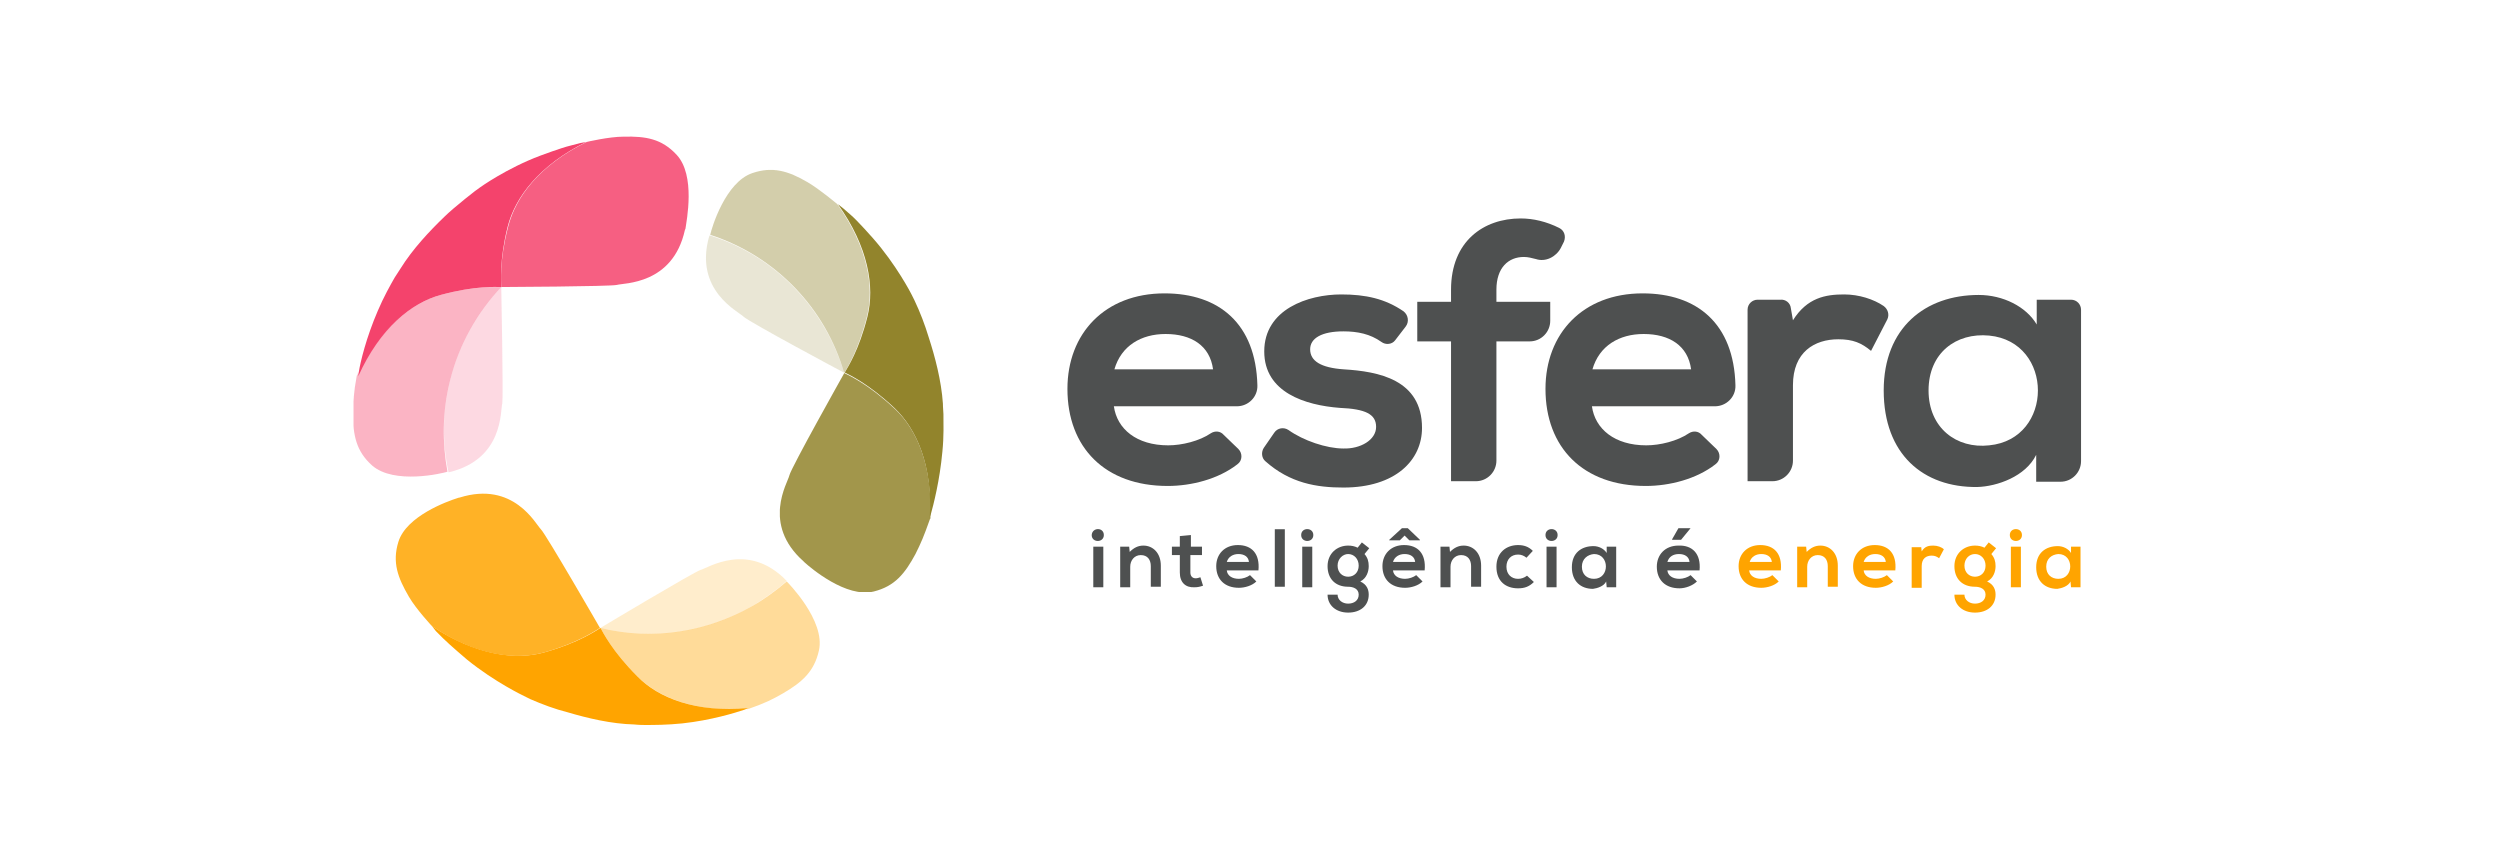
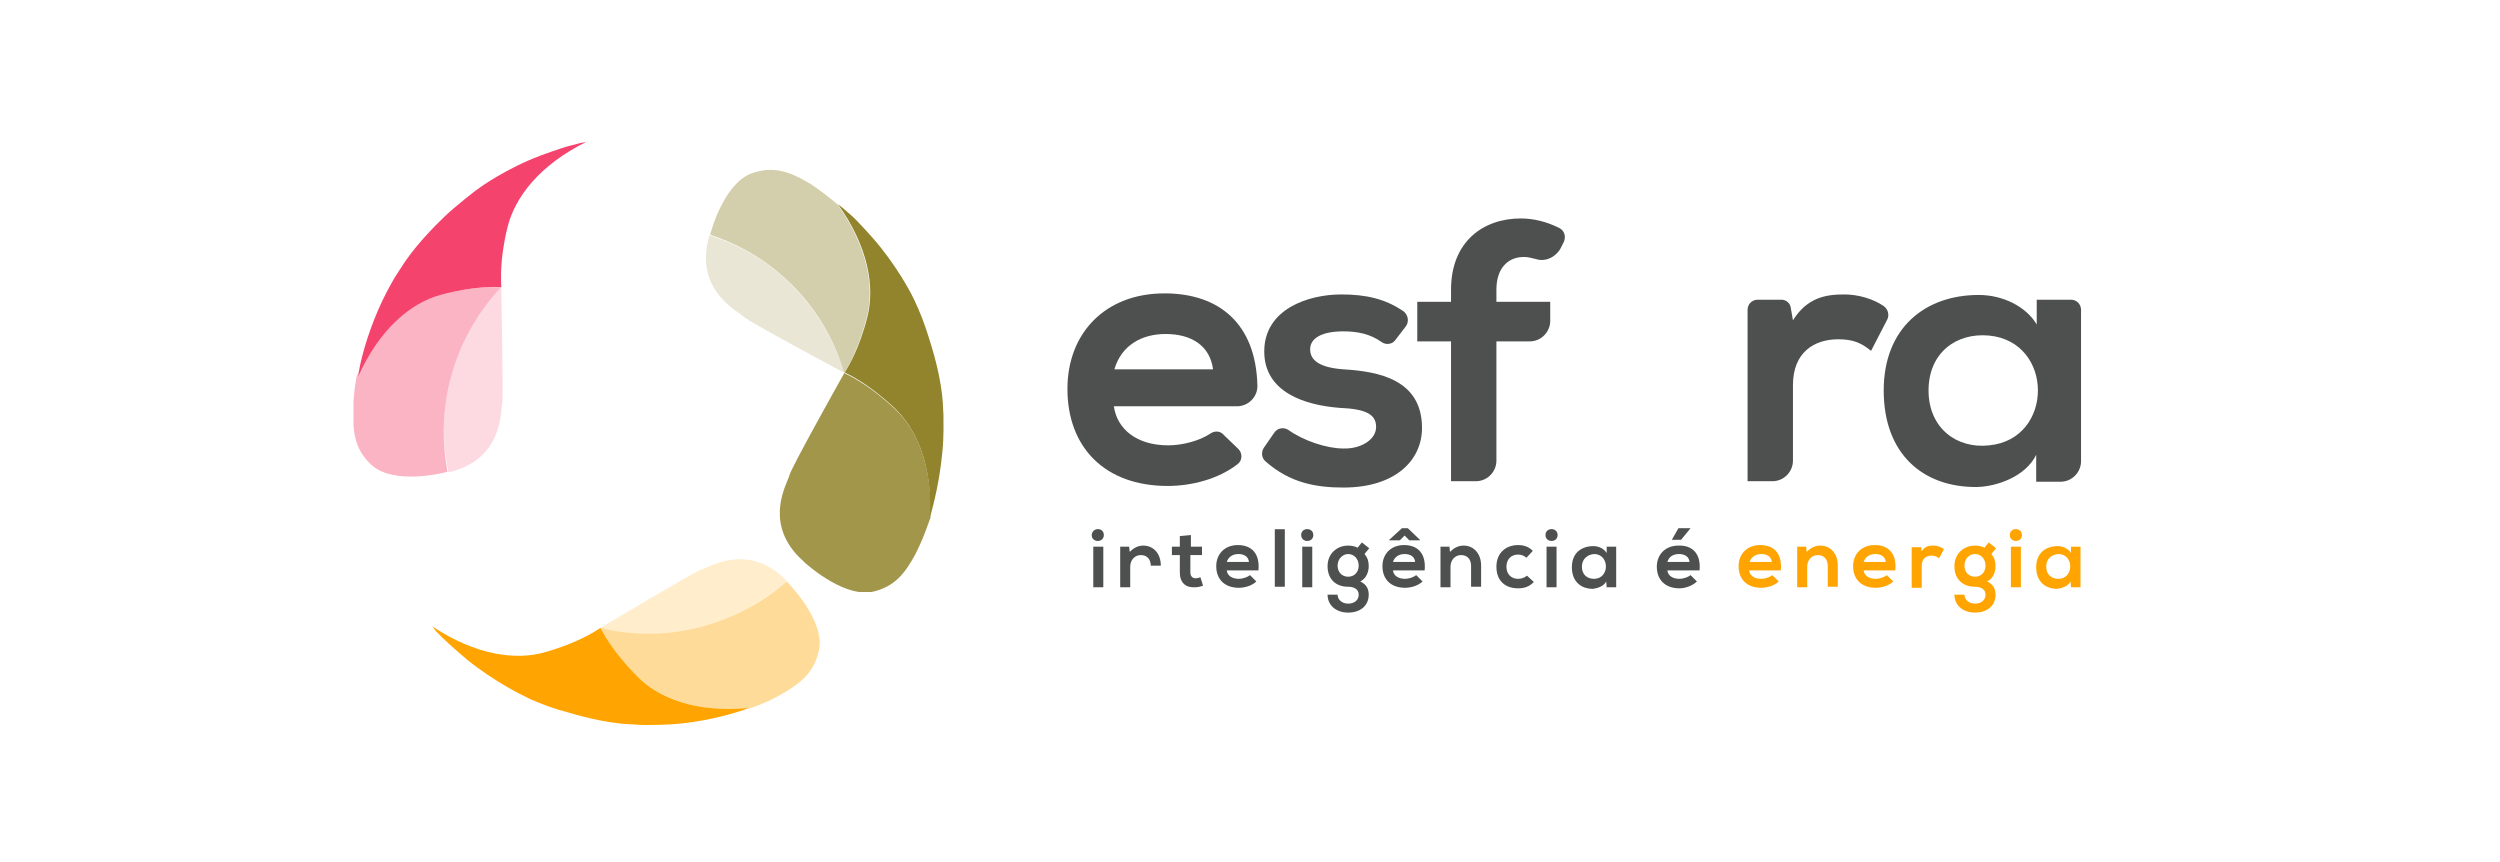
<svg xmlns="http://www.w3.org/2000/svg" xmlns:xlink="http://www.w3.org/1999/xlink" version="1.1" id="Camada_1" x="0px" y="0px" viewBox="0 0 473.8 163.3" style="enable-background:new 0 0 473.8 163.3;" xml:space="preserve">
  <style type="text/css">
	.st0{opacity:0.2;}
	.st1{clip-path:url(#SVGID_00000041267528626935882460000005760495890033401483_);fill:#F4436C;}
	.st2{fill:#FFA400;}
	.st3{opacity:0.4;}
	.st4{clip-path:url(#SVGID_00000165953445152282937160000005730538603272806585_);fill:#92842C;}
	.st5{opacity:0.85;}
	.st6{clip-path:url(#SVGID_00000096056317527238165870000005298012957987968130_);fill:#92842C;}
	.st7{clip-path:url(#SVGID_00000096041144943279767890000003348866486822197661_);fill:#92842C;}
	.st8{fill:#92842C;}
	.st9{clip-path:url(#SVGID_00000134229504360252811400000000332786560264842902_);fill:#FFA400;}
	.st10{clip-path:url(#SVGID_00000052794118630540697430000005778413853124497805_);fill:#FFA400;}
	.st11{clip-path:url(#SVGID_00000025429387042095684140000001712497611955523244_);fill:#FFA400;}
	.st12{clip-path:url(#SVGID_00000129900126447598705350000004503928107117547938_);fill:#F4436C;}
	.st13{clip-path:url(#SVGID_00000127736970807451379070000010035987571175076747_);fill:#F4436C;}
	.st14{clip-path:url(#SVGID_00000008109548334300758790000017172172785850833848_);fill:#F4436C;}
	.st15{fill:#F4436C;}
	.st16{clip-path:url(#SVGID_00000025403640774582630130000011879956110961189777_);fill:#F4436C;}
	.st17{fill:#4E5050;}
</style>
  <g>
    <g class="st0">
      <g>
        <defs>
          <rect id="SVGID_1_" x="84.1" y="54.4" width="11.1" height="35.1" />
        </defs>
        <clipPath id="SVGID_00000170239108967313349360000017880050953185376412_">
          <use xlink:href="#SVGID_1_" style="overflow:visible;" />
        </clipPath>
        <path style="clip-path:url(#SVGID_00000170239108967313349360000017880050953185376412_);fill:#F4436C;" d="M95,54.4L95,54.4     L95,54.4c-4.6,4.7-8,10.8-9.7,17.7c-1.5,5.9-1.5,11.8-0.3,17.4c0,0,0.1,0,0.1,0c10.4-2.5,9.7-11.7,10.1-13.1     C95.4,75,95,54.6,95,54.4" />
      </g>
    </g>
    <path class="st2" d="M120.8,128.2c-4.8-4.8-6.6-8.5-7-9.2c-0.8,0.5-4.1,2.8-10.5,4.6c-5.5,1.6-13.1,0.6-21.4-4.9l0.7,0.9l1.4,1.4   c1.2,1.2,4.5,4,4.5,4c5.3,4.3,10.8,6.9,10.8,6.9c0.4,0.2,0.8,0.4,1.2,0.6c2.3,1,4.7,1.9,7.1,2.5c3.7,1.1,8.3,2.2,12.6,2.3   c0,0,0.8,0.1,2,0.1c1.7,0,4.2,0,7.1-0.3c5.5-0.6,10-2,11.8-2.6l0.7-0.3C131.9,135.1,124.8,132.3,120.8,128.2" />
    <g class="st3">
      <g>
        <defs>
          <rect id="SVGID_00000133523334723250156100000013335924315397743494_" x="134.5" y="32.2" width="30.4" height="38.4" />
        </defs>
        <clipPath id="SVGID_00000093900003153641450290000000777876584376008611_">
          <use xlink:href="#SVGID_00000133523334723250156100000013335924315397743494_" style="overflow:visible;" />
        </clipPath>
        <path style="clip-path:url(#SVGID_00000093900003153641450290000000777876584376008611_);fill:#92842C;" d="M160,70.7     c0.5-0.9,2.7-4.3,4.3-10.7c1.4-5.6,0.2-13.1-5.6-21.3c0,0-3.3-2.8-5.7-4.2c-3.6-2.1-6.6-3-10.4-1.7c-5.1,1.7-7.7,10.3-8,11.7     C147.2,48.6,156.5,58.6,160,70.7" />
      </g>
    </g>
    <g class="st5">
      <g>
        <defs>
          <rect id="SVGID_00000024695179602167500770000015213059371150955150_" x="147.8" y="70.7" width="28.6" height="41.5" />
        </defs>
        <clipPath id="SVGID_00000141450738964632443860000014503762029248501692_">
          <use xlink:href="#SVGID_00000024695179602167500770000015213059371150955150_" style="overflow:visible;" />
        </clipPath>
        <path style="clip-path:url(#SVGID_00000141450738964632443860000014503762029248501692_);fill:#92842C;" d="M160,70.7     C160,70.7,160,70.7,160,70.7c0,0.1-0.1,0.1-0.1,0.2c0,0-10,17.8-10.3,19.2c-0.3,1.4-5.3,9.2,2.7,16.3c0,0,0.1,0.1,0.2,0.2     c1.1,1,7.9,6.8,13.1,5.5c4-1,5.9-3.4,7.9-7.1c1.1-2.2,1.6-3.4,2.7-6.5c0,0,0.1-0.3,0.3-0.8l-0.2,0.7c0.5-10-2.5-17-6.7-20.9     C164.6,72.8,160.8,71.1,160,70.7" />
      </g>
    </g>
    <g class="st0">
      <g>
        <defs>
          <rect id="SVGID_00000157298200134168085170000010884310920965283486_" x="133.8" y="44.6" width="26.2" height="26.1" />
        </defs>
        <clipPath id="SVGID_00000041973655339450793480000004591183102455082642_">
          <use xlink:href="#SVGID_00000157298200134168085170000010884310920965283486_" style="overflow:visible;" />
        </clipPath>
        <path style="clip-path:url(#SVGID_00000041973655339450793480000004591183102455082642_);fill:#92842C;" d="M134.4,44.8     C131.5,55,139.9,59,140.9,60c1,1,19,10.6,19,10.6c0,0,0.1,0,0.1,0.1c0,0,0,0,0,0c-3.6-12-12.8-22.1-25.5-26.1     C134.5,44.7,134.4,44.8,134.4,44.8" />
      </g>
    </g>
    <path class="st8" d="M178.8,78.5c-0.1-1.3-0.1-2-0.1-2c-0.3-4.4-1.5-8.9-2.7-12.6c-0.7-2.3-1.6-4.7-2.7-7c-0.2-0.4-0.4-0.8-0.6-1.2   c0,0-2.8-5.5-7.3-10.6c0,0-2.9-3.3-4.2-4.4l-1.5-1.3l-0.9-0.7c5.8,8.1,7,15.7,5.6,21.3c-1.6,6.4-3.8,9.7-4.3,10.6c0,0,0,0,0,0   c0,0,0,0,0,0c0.8,0.4,4.5,2.1,9.4,6.7c4.2,4,7.3,10.9,6.7,20.9l0.2-0.7c0.5-1.8,1.7-6.4,2.2-11.9C178.9,82.7,178.8,80.2,178.8,78.5   " />
    <g class="st3">
      <g>
        <defs>
          <rect id="SVGID_00000133512683916539916640000007207575974020398506_" x="113.7" y="110.2" width="41.6" height="24.4" />
        </defs>
        <clipPath id="SVGID_00000167367188046189506690000010159182326367359874_">
          <use xlink:href="#SVGID_00000133512683916539916640000007207575974020398506_" style="overflow:visible;" />
        </clipPath>
        <path style="clip-path:url(#SVGID_00000167367188046189506690000010159182326367359874_);fill:#FFA400;" d="M149.1,110.2     C149.1,110.2,149.1,110.2,149.1,110.2c-2.1,1.8-4.3,3.4-6.6,4.7c-8.4,4.8-18.6,6.6-28.7,4.1c0.4,0.7,2.2,4.4,7,9.2     c4.1,4.1,11.2,6.9,21.1,6.1l-0.7,0.3c0.5-0.2,0.8-0.3,0.8-0.3c3.1-1.1,4.3-1.7,6.4-2.9c3.6-2.1,5.9-4.1,6.8-8.1     C156.5,117.6,149.2,110.3,149.1,110.2" />
      </g>
    </g>
    <g class="st0">
      <g>
        <defs>
          <rect id="SVGID_00000129182053536864628790000004463289994055691918_" x="113.7" y="106" width="35.3" height="14.2" />
        </defs>
        <clipPath id="SVGID_00000114052570385037810350000015366704291934306988_">
          <use xlink:href="#SVGID_00000129182053536864628790000004463289994055691918_" style="overflow:visible;" />
        </clipPath>
        <path style="clip-path:url(#SVGID_00000114052570385037810350000015366704291934306988_);fill:#FFA400;" d="M132.8,108     c-1.3,0.4-19,11-19,11c0,0,0,0,0,0c10.1,2.5,20.3,0.8,28.7-4.1c2.3-1.4,4.6-3,6.6-4.8C141.8,102.5,134.1,107.7,132.8,108" />
      </g>
    </g>
    <g class="st5">
      <g>
        <defs>
-           <rect id="SVGID_00000141424113065421467930000007892588070753736613_" x="74.9" y="93.5" width="38.9" height="30.8" />
-         </defs>
+           </defs>
        <clipPath id="SVGID_00000144315645754020912450000015867905062675493820_">
          <use xlink:href="#SVGID_00000141424113065421467930000007892588070753736613_" style="overflow:visible;" />
        </clipPath>
        <path style="clip-path:url(#SVGID_00000144315645754020912450000015867905062675493820_);fill:#FFA400;" d="M113.7,119     C113.7,118.9,113.7,118.9,113.7,119c0,0-10.2-17.7-11.2-18.7c-1-1-5.2-9.2-15.4-6c0,0-0.2,0-0.4,0.1c-1.9,0.6-9.7,3.4-11.2,8.3     c-1.2,3.9-0.1,6.8,2,10.4c1.4,2.4,4.4,5.6,4.4,5.6c8.3,5.6,15.9,6.5,21.4,4.9C109.6,121.8,112.9,119.5,113.7,119     C113.7,119,113.7,119,113.7,119" />
      </g>
    </g>
    <g class="st0">
      <g>
        <defs>
          <rect id="SVGID_00000034802458980081131440000003127849023981883056_" x="95" y="54.4" width="0" height="0" />
        </defs>
        <clipPath id="SVGID_00000116217643278711056370000005985141904690260143_">
          <use xlink:href="#SVGID_00000034802458980081131440000003127849023981883056_" style="overflow:visible;" />
        </clipPath>
        <polygon style="clip-path:url(#SVGID_00000116217643278711056370000005985141904690260143_);fill:#F4436C;" points="95,54.4      95,54.4 95,54.4    " />
      </g>
    </g>
    <g class="st3">
      <g>
        <defs>
          <rect id="SVGID_00000029042767059050431040000013501180371245598081_" x="95" y="54.4" width="0" height="0" />
        </defs>
        <clipPath id="SVGID_00000067948131753488479920000009332920282788360345_">
          <use xlink:href="#SVGID_00000029042767059050431040000013501180371245598081_" style="overflow:visible;" />
        </clipPath>
-         <polygon style="clip-path:url(#SVGID_00000067948131753488479920000009332920282788360345_);fill:#F4436C;" points="95,54.4      95,54.4 95,54.4    " />
      </g>
    </g>
    <g class="st3">
      <g>
        <defs>
          <rect id="SVGID_00000116227796868721879370000001629817470061379466_" x="67" y="54.4" width="28" height="36" />
        </defs>
        <clipPath id="SVGID_00000111156519918537357230000013542348668803617422_">
          <use xlink:href="#SVGID_00000116227796868721879370000001629817470061379466_" style="overflow:visible;" />
        </clipPath>
        <path style="clip-path:url(#SVGID_00000111156519918537357230000013542348668803617422_);fill:#F4436C;" d="M85.3,72.1     c1.7-6.9,5.2-13,9.7-17.7c-0.8,0-4.9-0.3-11.5,1.5C78,57.4,72,62.2,67.7,71.2l0.1-0.8c-0.1,0.6-0.2,0.9-0.2,0.9     c-0.6,3.2-0.6,4.6-0.7,7c0,4.2,0.6,7.2,3.6,9.9c4.2,3.7,13.4,1.5,14.3,1.2C83.8,83.9,83.8,78,85.3,72.1" />
      </g>
    </g>
    <path class="st15" d="M83.5,55.9c6.6-1.8,10.6-1.5,11.5-1.5c0-1-0.4-5,1.2-11.4c1.4-5.6,6-11.7,14.9-16.1l-1.1,0.2l-1.9,0.5   c-1.7,0.4-5.7,1.9-5.7,1.9c-6.4,2.4-11.4,6-11.4,6c-0.4,0.2-5.1,3.9-6.8,5.6c-2.8,2.7-6,6.1-8.3,9.8c0,0-0.4,0.6-1.1,1.7   c-0.8,1.4-2.1,3.7-3.2,6.3c-2.2,5.1-3.3,9.7-3.6,11.6l-0.1,0.8C72,62.2,78,57.4,83.5,55.9" />
    <g class="st5">
      <g>
        <defs>
          <rect id="SVGID_00000100366754935446228480000007277870791682988455_" x="95" y="25.9" width="35.5" height="28.6" />
        </defs>
        <clipPath id="SVGID_00000044895465845187104820000007861172886072656269_">
          <use xlink:href="#SVGID_00000100366754935446228480000007277870791682988455_" style="overflow:visible;" />
        </clipPath>
-         <path style="clip-path:url(#SVGID_00000044895465845187104820000007861172886072656269_);fill:#F4436C;" d="M128.2,29.3     c-2.8-3-5.8-3.5-10-3.4c-2.8,0-7,1-7,1c-9,4.4-13.5,10.5-14.9,16.1C94.6,49.5,95,53.5,95,54.4c0,0,20.6-0.1,21.9-0.4     c1.3-0.4,10.6,0,12.9-10.4c0,0,0-0.1,0.1-0.2C130.1,41.9,131.9,33.2,128.2,29.3" />
      </g>
    </g>
-     <path class="st17" d="M301.7,77c0.6,4.3,4.3,7.4,10.3,7.4c2.6,0,5.9-0.8,8.1-2.3c0.8-0.5,1.8-0.4,2.4,0.3l2.8,2.7   c0.8,0.8,0.8,2.2-0.2,2.9c-3.6,2.8-8.7,4.1-13.2,4.1c-11.9,0-19-7.3-19-18.4c0-10.5,7.1-18.1,18.4-18.1c10.4,0,17.3,5.8,17.6,17.4   c0.1,2.2-1.7,4-3.9,4H301.7z M320.5,70c-0.6-4.5-4.1-6.7-9-6.7c-4.6,0-8.4,2.2-9.7,6.7H320.5z" />
    <path class="st17" d="M211.1,77c0.6,4.3,4.3,7.4,10.3,7.4c2.6,0,5.9-0.8,8.1-2.3c0.8-0.5,1.8-0.4,2.4,0.3l2.8,2.7   c0.8,0.8,0.8,2.2-0.2,2.9c-3.6,2.8-8.7,4.1-13.2,4.1c-11.9,0-19-7.3-19-18.4c0-10.5,7.1-18.1,18.4-18.1c10.4,0,17.3,5.8,17.6,17.4   c0.1,2.2-1.7,4-3.9,4H211.1z M229.9,70c-0.6-4.5-4.1-6.7-9-6.7c-4.6,0-8.4,2.2-9.7,6.7H229.9z" />
    <path class="st17" d="M264.4,64.5c-0.6,0.8-1.8,0.9-2.6,0.3c-2.1-1.5-4.5-2-7.2-2c-4.1,0-6.3,1.3-6.3,3.4c0,2.2,2,3.5,6.4,3.8   c6.5,0.4,14.8,1.9,14.8,11.1c0,6.1-5,11.3-14.9,11.3c-5,0-10.1-0.8-14.8-5c-0.7-0.6-0.8-1.7-0.3-2.5c0.6-0.9,1.4-2,2-2.9   c0.6-0.9,1.8-1.1,2.7-0.5c2.8,2,7.2,3.5,10.4,3.5c3.2,0.1,6.2-1.6,6.2-4.1c0-2.4-2-3.4-6.9-3.6c-6.5-0.5-14.3-2.9-14.3-10.7   c0-8,8.3-10.8,14.6-10.8c4.6,0,8.3,0.8,11.8,3.2c0.9,0.7,1.1,2,0.4,2.9L264.4,64.5z" />
    <path class="st17" d="M275,91.2V64.7h-6.4v-7.5h6.4v-2.3c0-9.2,6.2-13.5,13.2-13.5c2.4,0,4.9,0.6,7.3,1.8c1,0.5,1.3,1.6,0.9,2.6   l-0.6,1.2c-0.9,1.7-2.9,2.7-4.7,2.1c-0.8-0.2-1.5-0.4-2.3-0.4c-2.9,0-5.2,2-5.2,6.2v2.3h10.2v3.6c0,2.1-1.7,3.9-3.9,3.9h-6.3v22.6   c0,2.1-1.7,3.9-3.9,3.9H275z" />
    <path class="st17" d="M339.4,58.4l0.4,2.3c2.7-4.3,6.2-4.9,9.7-4.9c2.8,0,5.6,0.9,7.5,2.2c0.8,0.6,1.1,1.6,0.7,2.5l-3.1,6   c-1.8-1.5-3.4-2.2-6.2-2.2c-4.5,0-8.6,2.4-8.6,8.7v14.3c0,2.1-1.7,3.9-3.9,3.9h-4.7V58.7c0-1.1,0.9-1.9,1.9-1.9h4.3   C338.4,56.7,339.3,57.4,339.4,58.4" />
    <path class="st17" d="M386,56.8l6.5,0c1.1,0,1.9,0.9,1.9,1.9v28.7c0,2.1-1.7,3.9-3.9,3.9l-4.6,0l0-5.1c-2,4.1-7.4,6-11.2,6.1   C364.5,92.4,357,86.1,357,74c0-11.9,7.9-18.1,18-18.1c4.6,0,9,2.2,11,5.6L386,56.8z M365.5,74c0,7.1,5.3,11.1,11.5,10.4   c12.3-1.2,12.3-19.6,0-20.8C370.7,63,365.5,66.9,365.5,74" />
    <path class="st17" d="M209.2,101.4c0,1.5-2.3,1.5-2.3,0C207,99.9,209.2,99.9,209.2,101.4 M207.2,111.3h1.9v-7.7h-1.9V111.3z" />
-     <path class="st17" d="M218.1,111.3v-4c0-1.2-0.6-2.1-1.9-2.1c-1.2,0-2,1-2,2.2v3.9h-1.9v-7.7h1.7l0.1,1c0.8-0.8,1.6-1.2,2.6-1.2   c1.8,0,3.3,1.4,3.3,3.8v4H218.1z" />
+     <path class="st17" d="M218.1,111.3v-4c0-1.2-0.6-2.1-1.9-2.1c-1.2,0-2,1-2,2.2v3.9h-1.9v-7.7h1.7l0.1,1c0.8-0.8,1.6-1.2,2.6-1.2   c1.8,0,3.3,1.4,3.3,3.8H218.1z" />
    <path class="st17" d="M225.7,101.4v2.2h2.1v1.6h-2.2v3.3c0,0.7,0.4,1.1,1,1.1c0.3,0,0.6-0.1,0.9-0.2l0.5,1.6   c-0.6,0.2-1,0.3-1.6,0.3c-1.7,0.1-2.8-0.9-2.8-2.8v-3.3h-1.5v-1.6h1.5v-2L225.7,101.4z" />
    <path class="st17" d="M232.5,108.1c0.1,1,1,1.6,2.3,1.6c0.7,0,1.6-0.3,2.1-0.7l1.2,1.2c-0.8,0.8-2.2,1.2-3.3,1.2   c-2.7,0-4.3-1.6-4.3-4.1c0-2.3,1.6-4,4.1-4c2.6,0,4.2,1.6,3.9,4.8H232.5z M236.7,106.5c-0.1-1-0.9-1.5-2-1.5c-1,0-1.9,0.5-2.2,1.5   H236.7z" />
    <rect x="241.6" y="100.3" class="st17" width="1.9" height="10.9" />
    <path class="st17" d="M248.9,101.4c0,1.5-2.3,1.5-2.3,0C246.6,99.9,248.9,99.9,248.9,101.4 M246.8,111.3h1.9v-7.7h-1.9V111.3z" />
    <path class="st17" d="M258.1,102.8l1.4,1.1l-0.9,1.1c0.6,0.7,0.8,1.4,0.8,2.3c0,1-0.4,2.3-1.6,2.9c1.3,0.6,1.6,1.6,1.6,2.5   c0,2.1-1.6,3.4-3.9,3.4c-2.3,0-3.9-1.4-3.9-3.4h1.9c0,1,0.9,1.7,2,1.7c1.1,0,2-0.6,2-1.7c0-1.1-1-1.5-2-1.5c-2.4,0-3.9-1.5-3.9-3.9   c0-2.4,1.8-3.9,3.9-3.9c0.6,0,1.2,0.1,1.8,0.4L258.1,102.8z M253.5,107.2c0,1.3,0.9,2.1,2,2.1c1.1,0,2-0.8,2-2.1   c0-1.3-0.9-2.2-2-2.2C254.5,105,253.5,105.9,253.5,107.2" />
    <path class="st17" d="M264,108.1c0.1,1,1,1.6,2.3,1.6c0.7,0,1.6-0.3,2.1-0.7l1.2,1.2c-0.8,0.8-2.2,1.2-3.3,1.2   c-2.7,0-4.3-1.6-4.3-4.1c0-2.3,1.6-4,4.1-4c2.6,0,4.2,1.6,3.9,4.8H264z M265.7,100.1h1.1l2.3,2.2v0.1h-2l-0.9-0.9l-0.9,0.9h-2v-0.1   L265.7,100.1z M268.2,106.5c-0.1-1-0.9-1.5-2-1.5c-1,0-1.9,0.5-2.2,1.5H268.2z" />
    <path class="st17" d="M278.8,111.3v-4c0-1.2-0.6-2.1-1.9-2.1c-1.2,0-2,1-2,2.2v3.9h-1.9v-7.7h1.7l0.1,1c0.8-0.8,1.6-1.2,2.6-1.2   c1.8,0,3.3,1.4,3.3,3.8v4H278.8z" />
    <path class="st17" d="M290.7,110.3c-0.9,0.9-1.8,1.2-3,1.2c-2.3,0-4.1-1.3-4.1-4.1c0-2.7,1.9-4.1,4.1-4.1c1.1,0,2,0.3,2.8,1.1   l-1.2,1.3c-0.5-0.4-1-0.6-1.6-0.6c-1.3,0-2.2,0.9-2.2,2.3c0,1.5,1,2.3,2.2,2.3c0.6,0,1.2-0.2,1.7-0.6L290.7,110.3z" />
    <path class="st17" d="M295.2,101.4c0,1.5-2.3,1.5-2.3,0C292.9,99.9,295.2,99.9,295.2,101.4 M293.1,111.3h1.9v-7.7h-1.9V111.3z" />
    <path class="st17" d="M304.5,103.6h1.8v7.7h-1.8l-0.1-1.1c-0.4,0.9-1.7,1.3-2.5,1.4c-2.3,0-4-1.4-4-4.1c0-2.7,1.8-4,4.1-4   c1,0,2,0.5,2.5,1.3L304.5,103.6z M299.8,107.4c0,1.5,1,2.3,2.3,2.3c3,0,3-4.7,0-4.7C300.9,105.1,299.8,105.9,299.8,107.4" />
    <path class="st17" d="M322.1,108.1H316c0.1,1,1,1.6,2.3,1.6c0.7,0,1.6-0.3,2.1-0.7l1.2,1.2c-0.8,0.8-2.2,1.3-3.3,1.3   c-2.7,0-4.3-1.6-4.3-4.1c0-2.3,1.6-4,4.1-4C320.7,103.3,322.4,104.9,322.1,108.1 M316,106.5h4.2c-0.1-1-0.9-1.5-2-1.5   C317.1,105,316.3,105.5,316,106.5 M320.4,100.1h-2.3l-1.2,2.1v0.1h1.7L320.4,100.1L320.4,100.1z" />
    <path class="st2" d="M331.5,108.1c0.1,1,1,1.6,2.3,1.6c0.7,0,1.6-0.3,2.1-0.7l1.2,1.2c-0.8,0.8-2.2,1.2-3.3,1.2   c-2.7,0-4.3-1.6-4.3-4.1c0-2.3,1.6-4,4.1-4c2.6,0,4.2,1.6,3.9,4.8H331.5z M335.8,106.5c-0.1-1-0.9-1.5-2-1.5c-1,0-1.9,0.5-2.2,1.5   H335.8z" />
    <path class="st2" d="M346.4,111.3v-4c0-1.2-0.6-2.1-1.9-2.1c-1.2,0-2,1-2,2.2v3.9h-1.9v-7.7h1.7l0.1,1c0.8-0.8,1.6-1.2,2.6-1.2   c1.8,0,3.3,1.4,3.3,3.8v4H346.4z" />
    <path class="st2" d="M353.2,108.1c0.1,1,1,1.6,2.3,1.6c0.7,0,1.6-0.3,2.1-0.7l1.2,1.2c-0.8,0.8-2.2,1.2-3.3,1.2   c-2.7,0-4.3-1.6-4.3-4.1c0-2.3,1.6-4,4.1-4c2.6,0,4.2,1.6,3.9,4.8H353.2z M357.4,106.5c-0.1-1-0.9-1.5-2-1.5c-1,0-1.9,0.5-2.2,1.5   H357.4z" />
    <path class="st2" d="M364.1,103.6l0.1,0.9c0.6-1,1.4-1.1,2.2-1.1c0.8,0,1.6,0.3,2,0.7l-0.9,1.7c-0.4-0.3-0.8-0.5-1.4-0.5   c-1,0-1.9,0.5-1.9,2v4.1h-1.9v-7.7H364.1z" />
    <path class="st2" d="M376.9,102.8l1.4,1.1l-0.9,1.1c0.6,0.7,0.8,1.4,0.8,2.3c0,1-0.4,2.3-1.6,2.9c1.3,0.6,1.6,1.6,1.6,2.5   c0,2.1-1.6,3.4-3.9,3.4c-2.3,0-3.9-1.4-3.9-3.4h1.9c0,1,0.9,1.7,2,1.7c1.1,0,2-0.6,2-1.7c0-1.1-1-1.5-2-1.5c-2.4,0-3.9-1.5-3.9-3.9   c0-2.4,1.8-3.9,3.9-3.9c0.6,0,1.2,0.1,1.8,0.4L376.9,102.8z M372.3,107.2c0,1.3,0.9,2.1,2,2.1c1.1,0,2-0.8,2-2.1   c0-1.3-0.9-2.2-2-2.2C373.2,105,372.3,105.9,372.3,107.2" />
    <path class="st2" d="M383.2,101.4c0,1.5-2.3,1.5-2.3,0C380.9,99.9,383.2,99.9,383.2,101.4 M381.1,111.3h1.9v-7.7h-1.9V111.3z" />
    <path class="st2" d="M392.5,103.6h1.8v7.7h-1.8l-0.1-1.1c-0.4,0.9-1.7,1.3-2.5,1.4c-2.3,0-4-1.4-4-4.1c0-2.7,1.8-4,4.1-4   c1,0,2,0.5,2.5,1.3L392.5,103.6z M387.8,107.4c0,1.5,1,2.3,2.3,2.3c3,0,3-4.7,0-4.7C388.8,105.1,387.8,105.9,387.8,107.4" />
  </g>
</svg>